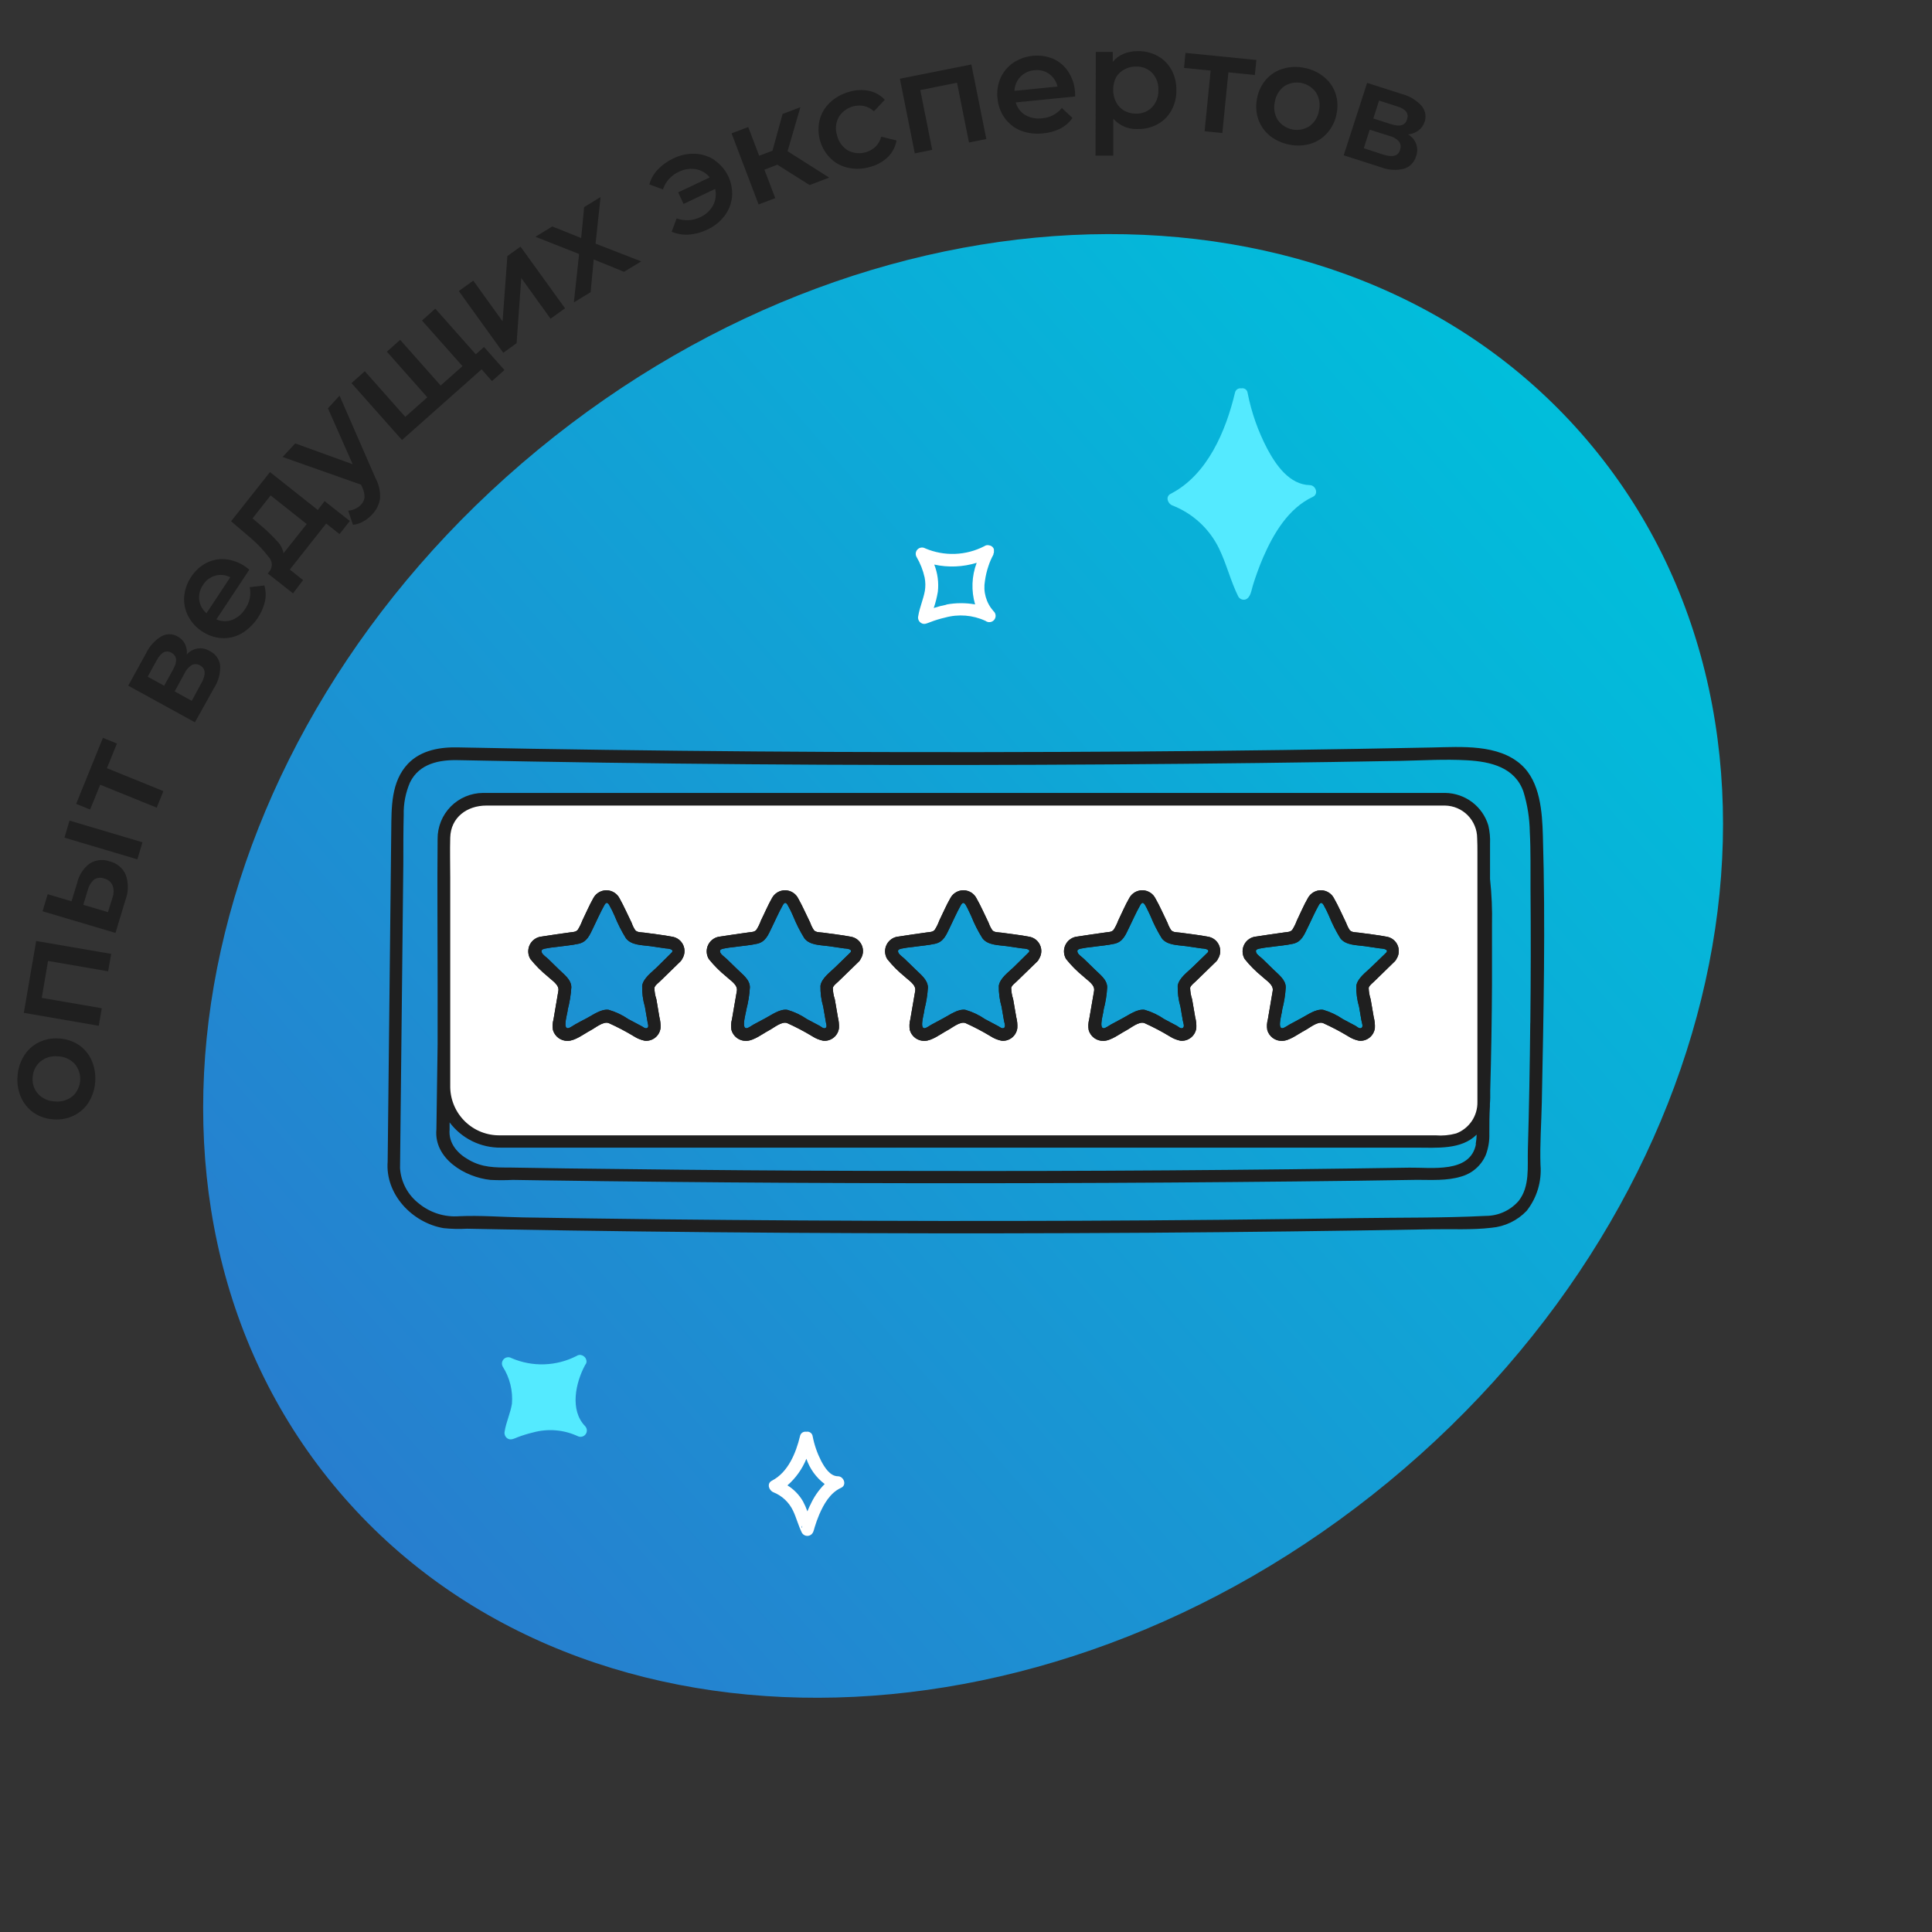
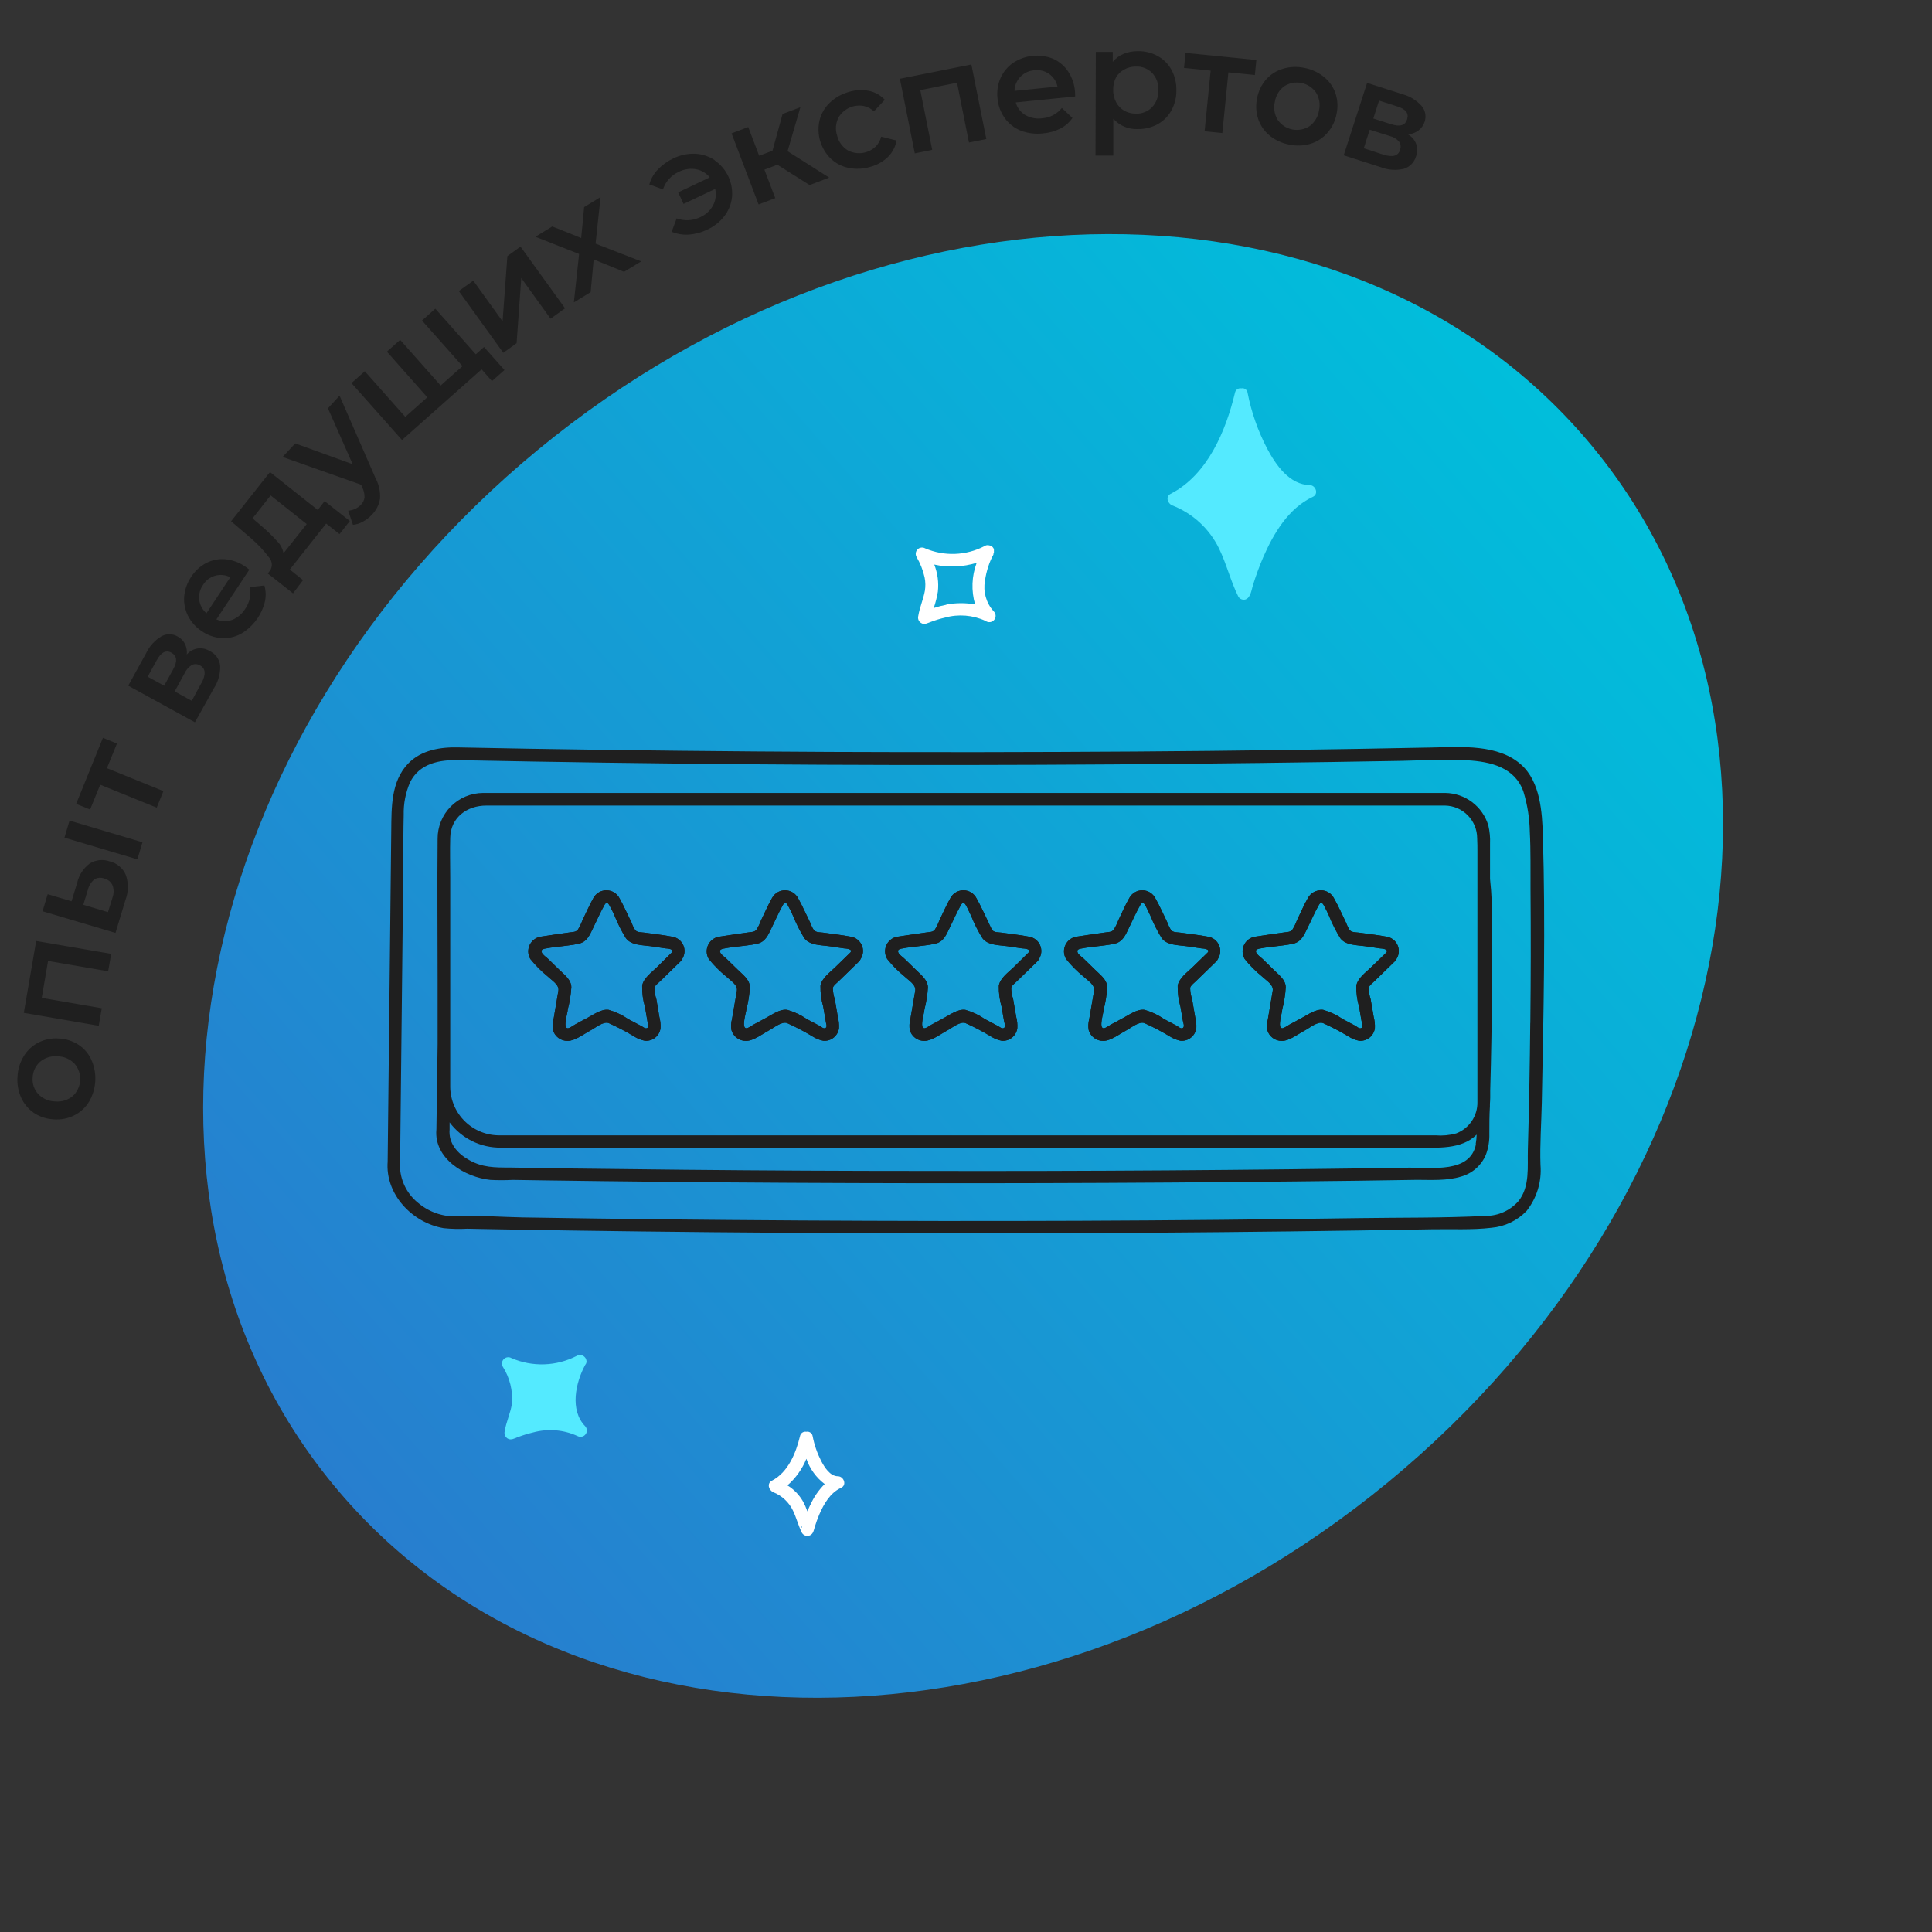
<svg xmlns="http://www.w3.org/2000/svg" width="204" height="204" viewBox="0 0 204 204" fill="none">
  <rect x="0" y="0" width="204" height="204" fill="#333333" stroke="none" />
  <g clip-path="url(#clip0_365_43304)">
    <path d="M146.595 156.482C183.318 126.221 192.985 77.293 168.186 47.2C143.388 17.106 93.514 17.242 56.792 47.503C20.069 77.764 10.402 126.692 35.201 156.785C59.999 186.879 109.872 186.744 146.595 156.482Z" fill="url(#paint0_linear_365_43304)" />
-     <path d="M152.586 84.394H50.92C49.846 84.397 48.818 84.825 48.06 85.585C47.301 86.344 46.875 87.374 46.873 88.447V114.807C46.878 116.328 47.485 117.784 48.56 118.86C49.635 119.935 51.092 120.542 52.613 120.547H152.613C153.687 120.543 154.716 120.115 155.475 119.356C156.235 118.596 156.663 117.567 156.666 116.493V88.447C156.665 87.913 156.558 87.384 156.352 86.892C156.146 86.399 155.845 85.951 155.466 85.575C155.087 85.199 154.638 84.901 154.144 84.698C153.65 84.495 153.12 84.392 152.586 84.394ZM71.393 101.06L68.673 103.727C68.571 103.825 68.496 103.948 68.453 104.083C68.41 104.217 68.401 104.361 68.426 104.5L69.093 108.24C69.119 108.401 69.1 108.565 69.039 108.715C68.977 108.866 68.875 108.996 68.744 109.092C68.613 109.188 68.458 109.246 68.296 109.259C68.134 109.272 67.971 109.24 67.826 109.167L64.493 107.4C64.368 107.335 64.228 107.301 64.086 107.301C63.945 107.301 63.805 107.335 63.68 107.4L60.346 109.167C60.202 109.242 60.04 109.276 59.877 109.264C59.715 109.253 59.559 109.196 59.427 109.1C59.296 109.004 59.193 108.874 59.132 108.723C59.071 108.572 59.052 108.407 59.08 108.247L59.746 104.507C59.77 104.367 59.759 104.224 59.715 104.089C59.671 103.954 59.595 103.832 59.493 103.733L56.78 101.067C56.661 100.954 56.577 100.811 56.537 100.652C56.497 100.494 56.502 100.328 56.552 100.173C56.602 100.017 56.695 99.879 56.821 99.774C56.946 99.669 57.098 99.602 57.26 99.58L61.02 99.034C61.162 99.015 61.297 98.961 61.413 98.877C61.53 98.794 61.624 98.682 61.686 98.553L63.366 95.153C63.438 95.007 63.55 94.884 63.688 94.798C63.827 94.712 63.987 94.666 64.15 94.666C64.313 94.666 64.472 94.712 64.611 94.798C64.749 94.884 64.861 95.007 64.933 95.153L66.613 98.553C66.677 98.682 66.771 98.792 66.887 98.876C67.003 98.96 67.138 99.014 67.28 99.034L71.033 99.573C71.182 99.615 71.318 99.696 71.426 99.808C71.534 99.919 71.61 100.057 71.646 100.208C71.683 100.359 71.679 100.517 71.634 100.665C71.59 100.814 71.507 100.948 71.393 101.053V101.06ZM90.253 101.06L87.533 103.727C87.431 103.825 87.356 103.948 87.313 104.083C87.27 104.217 87.261 104.361 87.286 104.5L87.953 108.24C87.979 108.401 87.96 108.565 87.899 108.715C87.837 108.866 87.735 108.996 87.604 109.092C87.473 109.188 87.318 109.246 87.156 109.259C86.994 109.272 86.831 109.24 86.686 109.167L83.353 107.4C83.228 107.335 83.088 107.301 82.946 107.301C82.805 107.301 82.665 107.335 82.54 107.4L79.206 109.167C79.062 109.242 78.9 109.276 78.737 109.264C78.575 109.253 78.419 109.196 78.287 109.1C78.156 109.004 78.053 108.874 77.992 108.723C77.93 108.572 77.912 108.407 77.94 108.247L78.606 104.507C78.63 104.367 78.619 104.224 78.575 104.089C78.531 103.954 78.455 103.832 78.353 103.733L75.64 101.067C75.521 100.954 75.437 100.811 75.397 100.652C75.357 100.494 75.362 100.328 75.412 100.173C75.462 100.017 75.555 99.879 75.681 99.774C75.806 99.669 75.958 99.602 76.12 99.58L79.88 99.034C80.022 99.015 80.157 98.961 80.273 98.877C80.39 98.794 80.484 98.682 80.546 98.553L82.226 95.153C82.299 95.007 82.41 94.884 82.549 94.798C82.687 94.712 82.847 94.666 83.01 94.666C83.173 94.666 83.332 94.712 83.471 94.798C83.609 94.884 83.721 95.007 83.793 95.153L85.473 98.553C85.537 98.682 85.631 98.792 85.747 98.876C85.863 98.96 85.998 99.014 86.14 99.034L89.893 99.573C90.042 99.615 90.178 99.696 90.286 99.808C90.394 99.919 90.47 100.057 90.506 100.208C90.543 100.359 90.539 100.517 90.494 100.665C90.45 100.814 90.367 100.948 90.253 101.053V101.06ZM109.113 101.06L106.4 103.727C106.298 103.826 106.222 103.948 106.178 104.082C106.134 104.217 106.123 104.36 106.146 104.5L106.813 108.24C106.842 108.401 106.825 108.567 106.764 108.719C106.703 108.871 106.601 109.002 106.469 109.099C106.337 109.196 106.181 109.253 106.017 109.265C105.854 109.277 105.691 109.243 105.546 109.167L102.213 107.4C102.087 107.335 101.948 107.301 101.806 107.301C101.665 107.301 101.525 107.335 101.4 107.4L98.066 109.167C97.922 109.242 97.76 109.276 97.597 109.264C97.435 109.253 97.279 109.196 97.147 109.1C97.016 109.004 96.913 108.874 96.852 108.723C96.79 108.572 96.772 108.407 96.8 108.247L97.466 104.507C97.493 104.368 97.484 104.224 97.441 104.089C97.398 103.954 97.322 103.832 97.22 103.733L94.5 101.067C94.381 100.954 94.297 100.81 94.257 100.651C94.217 100.492 94.223 100.325 94.274 100.17C94.325 100.014 94.419 99.876 94.545 99.772C94.671 99.668 94.824 99.601 94.986 99.58L98.74 99.034C98.882 99.014 99.016 98.96 99.132 98.876C99.249 98.792 99.343 98.682 99.406 98.553L101.08 95.153C101.152 95.007 101.263 94.884 101.402 94.798C101.54 94.712 101.7 94.666 101.863 94.666C102.026 94.666 102.186 94.712 102.324 94.798C102.463 94.884 102.574 95.007 102.646 95.153L104.326 98.553C104.391 98.681 104.485 98.791 104.601 98.875C104.717 98.958 104.852 99.013 104.993 99.034L108.746 99.573C108.896 99.614 109.033 99.695 109.141 99.806C109.25 99.917 109.327 100.055 109.364 100.206C109.401 100.357 109.398 100.515 109.354 100.664C109.31 100.813 109.226 100.947 109.113 101.053V101.06ZM127.973 101.06L125.26 103.727C125.158 103.826 125.082 103.948 125.038 104.082C124.994 104.217 124.983 104.36 125.006 104.5L125.673 108.24C125.702 108.401 125.685 108.567 125.624 108.719C125.563 108.871 125.461 109.002 125.329 109.099C125.197 109.196 125.041 109.253 124.877 109.265C124.714 109.277 124.551 109.243 124.406 109.167L121.073 107.4C120.947 107.335 120.808 107.301 120.666 107.301C120.525 107.301 120.385 107.335 120.26 107.4L116.926 109.167C116.782 109.242 116.619 109.275 116.457 109.263C116.295 109.251 116.139 109.194 116.007 109.098C115.875 109.003 115.772 108.873 115.709 108.723C115.647 108.572 115.627 108.408 115.653 108.247L116.32 104.507C116.343 104.367 116.333 104.224 116.289 104.089C116.244 103.954 116.168 103.832 116.066 103.733L113.346 101.067C113.228 100.954 113.144 100.81 113.104 100.651C113.064 100.492 113.07 100.325 113.121 100.17C113.172 100.014 113.266 99.876 113.392 99.772C113.518 99.668 113.671 99.601 113.833 99.58L117.586 99.034C117.729 99.015 117.864 98.961 117.98 98.877C118.097 98.794 118.19 98.682 118.253 98.553L119.933 95.153C120.005 95.007 120.117 94.884 120.255 94.798C120.394 94.712 120.553 94.666 120.716 94.666C120.879 94.666 121.039 94.712 121.178 94.798C121.316 94.884 121.428 95.007 121.5 95.153L123.18 98.553C123.243 98.682 123.337 98.792 123.454 98.876C123.57 98.96 123.705 99.014 123.846 99.034L127.606 99.573C127.758 99.611 127.897 99.689 128.009 99.798C128.121 99.908 128.201 100.046 128.241 100.197C128.281 100.348 128.28 100.508 128.238 100.658C128.195 100.809 128.113 100.945 128 101.053L127.973 101.06ZM146.84 101.06L144.12 103.727C144.018 103.826 143.942 103.948 143.898 104.082C143.854 104.217 143.843 104.36 143.866 104.5L144.533 108.24C144.56 108.401 144.542 108.567 144.48 108.718C144.418 108.87 144.315 109.001 144.183 109.097C144.051 109.194 143.894 109.251 143.731 109.263C143.568 109.276 143.405 109.242 143.26 109.167L139.926 107.4C139.801 107.335 139.661 107.301 139.52 107.301C139.378 107.301 139.239 107.335 139.113 107.4L135.78 109.167C135.636 109.242 135.473 109.276 135.311 109.264C135.148 109.253 134.992 109.196 134.861 109.1C134.729 109.004 134.627 108.874 134.565 108.723C134.504 108.572 134.486 108.407 134.513 108.247L135.18 104.507C135.203 104.367 135.193 104.224 135.149 104.089C135.104 103.954 135.028 103.832 134.926 103.733L132.206 101.067C132.091 100.953 132.009 100.809 131.97 100.651C131.932 100.493 131.938 100.327 131.989 100.173C132.04 100.018 132.132 99.881 132.257 99.776C132.381 99.671 132.532 99.604 132.693 99.58L136.446 99.034C136.589 99.015 136.724 98.961 136.84 98.877C136.957 98.794 137.05 98.682 137.113 98.553L138.793 95.153C138.865 95.007 138.977 94.884 139.115 94.798C139.254 94.712 139.413 94.666 139.576 94.666C139.739 94.666 139.899 94.712 140.038 94.798C140.176 94.884 140.288 95.007 140.36 95.153L142.04 98.553C142.103 98.682 142.197 98.792 142.314 98.876C142.43 98.96 142.565 99.014 142.706 99.034L146.46 99.573C146.609 99.615 146.745 99.694 146.854 99.805C146.963 99.916 147.041 100.053 147.079 100.203C147.118 100.353 147.116 100.511 147.074 100.661C147.032 100.81 146.951 100.945 146.84 101.053V101.06Z" fill="white" />
    <path d="M162.913 88.253C162.84 85.746 162.64 82.56 160.633 80.753C158.193 78.553 154.293 78.866 151.26 78.926C140.793 79.14 130.32 79.282 119.84 79.353C109.12 79.424 98.4 79.438 87.68 79.393C77.124 79.344 66.573 79.233 56.027 79.06L48.487 78.92C46.56 78.86 44.487 79.173 43.08 80.64C41.28 82.54 41.34 85.253 41.313 87.686C41.229 95.242 41.147 102.811 41.067 110.393C41.027 114.478 40.982 118.566 40.933 122.66C40.667 126.106 43.527 129.113 46.833 129.68C47.659 129.766 48.491 129.786 49.32 129.74L52.807 129.806C55.227 129.853 57.64 129.893 60.06 129.926C70.144 130.078 80.236 130.171 90.333 130.206C100.658 130.246 110.984 130.233 121.313 130.166C131.264 130.1 141.22 129.978 151.18 129.8C153.26 129.76 155.413 129.886 157.48 129.64C158.896 129.517 160.219 128.882 161.2 127.853C162.283 126.478 162.805 124.744 162.66 123C162.587 120.813 162.753 118.593 162.8 116.406C162.987 107.053 163.193 97.626 162.913 88.253ZM161.58 108.02C161.533 112.48 161.46 116.933 161.327 121.386C161.273 123.206 161.56 125.266 160.353 126.806C159.92 127.303 159.385 127.702 158.785 127.974C158.185 128.247 157.533 128.387 156.873 128.386C152.42 128.613 147.933 128.553 143.473 128.62C138.584 128.691 133.696 128.751 128.807 128.8C118.922 128.893 109.036 128.933 99.147 128.92C89.258 128.906 79.431 128.849 69.667 128.746C64.849 128.693 60.029 128.626 55.207 128.546C52.987 128.506 50.713 128.32 48.493 128.42C46.957 128.538 45.434 128.061 44.24 127.086C43.662 126.642 43.184 126.08 42.84 125.438C42.495 124.796 42.29 124.087 42.24 123.36C42.24 123.36 42.24 123.36 42.24 123.326C42.32 116.184 42.398 109.044 42.473 101.906C42.513 98.351 42.551 94.778 42.587 91.186C42.587 89.473 42.587 87.76 42.627 86.046C42.599 84.867 42.827 83.696 43.293 82.613C44.28 80.613 46.393 80.206 48.447 80.266C68.891 80.68 89.32 80.842 109.733 80.753C120.027 80.713 130.318 80.615 140.607 80.46C143.038 80.424 145.471 80.384 147.907 80.34C150.24 80.293 152.573 80.146 154.927 80.28C157.407 80.42 159.973 81.026 160.867 83.613C161.285 84.986 161.509 86.411 161.533 87.846C161.64 89.846 161.593 91.9 161.607 93.913C161.647 98.611 161.64 103.306 161.587 108L161.58 108.02Z" fill="#1F1F1F" />
    <path d="M157.333 92.806V89.1C157.363 88.448 157.303 87.795 157.153 87.16C156.86 86.179 156.262 85.317 155.445 84.7C154.629 84.083 153.637 83.742 152.613 83.726H52.86C52.24 83.726 51.62 83.726 51.007 83.726C50.372 83.729 49.744 83.857 49.159 84.103C48.574 84.349 48.043 84.708 47.597 85.159C47.151 85.611 46.799 86.146 46.56 86.734C46.322 87.322 46.201 87.952 46.207 88.586C46.16 93.54 46.207 98.493 46.207 103.446V110.286C46.158 113.273 46.115 116.262 46.08 119.253C45.793 122.333 49.093 124.306 51.78 124.586C52.566 124.626 53.354 124.626 54.14 124.586L57.213 124.633L63.753 124.72C72.544 124.826 81.342 124.893 90.147 124.92C107.924 124.978 125.682 124.895 143.42 124.673L149.613 124.58C151.14 124.58 152.78 124.693 154.28 124.233C154.858 124.072 155.393 123.783 155.844 123.387C156.295 122.991 156.652 122.499 156.887 121.946C157.157 121.229 157.284 120.466 157.26 119.7C157.26 118.74 157.26 117.78 157.32 116.813C157.32 116.726 157.32 116.64 157.32 116.56C157.36 116.093 157.36 115.626 157.353 115.16C157.46 111.409 157.522 107.655 157.54 103.9C157.54 101.82 157.54 99.74 157.54 97.653C157.576 96.035 157.507 94.416 157.333 92.806ZM155.847 120.806C155.253 123.926 151.127 123.253 148.807 123.293C131.793 123.56 114.78 123.675 97.767 123.64C89.251 123.64 80.736 123.598 72.22 123.513L59.78 123.373L53.78 123.28C52.247 123.28 50.927 123.28 49.533 122.486C48.32 121.82 47.34 120.726 47.473 119.253V118.513C48.103 119.353 48.922 120.032 49.864 120.496C50.806 120.959 51.844 121.193 52.893 121.18C53.653 121.18 54.413 121.18 55.173 121.18H149.48C151.747 121.18 154.28 121.42 155.92 119.806C155.912 120.142 155.879 120.476 155.82 120.806H155.847ZM156 90V116.346C156.017 117.066 155.81 117.774 155.408 118.371C155.005 118.968 154.427 119.426 153.753 119.68C153.044 119.873 152.306 119.941 151.573 119.88H59.12C57.013 119.88 54.907 119.88 52.8 119.88C52.121 119.892 51.446 119.77 50.814 119.522C50.182 119.273 49.605 118.902 49.117 118.43C48.628 117.959 48.237 117.395 47.967 116.772C47.696 116.149 47.551 115.479 47.54 114.8C47.54 113.406 47.54 112.013 47.54 110.626V92.626C47.54 91.24 47.5 89.84 47.54 88.453C47.593 86.286 49.34 85.06 51.347 85.06H152.587C153.49 85.077 154.35 85.448 154.983 86.092C155.616 86.736 155.972 87.603 155.973 88.506C156 89 156 89.493 156 90Z" fill="#1F1F1F" />
    <path d="M146.42 98.906C145.46 98.72 144.473 98.62 143.5 98.48C143.2 98.433 142.74 98.48 142.513 98.206C142.357 97.964 142.23 97.704 142.133 97.433C141.713 96.58 141.333 95.686 140.86 94.86C140.733 94.607 140.539 94.394 140.3 94.244C140.061 94.093 139.785 94.011 139.502 94.005C139.22 94 138.941 94.071 138.696 94.213C138.451 94.354 138.25 94.559 138.113 94.806C137.666 95.573 137.32 96.413 136.933 97.206C136.808 97.547 136.647 97.873 136.453 98.18C136.24 98.42 135.96 98.406 135.673 98.446C134.666 98.593 133.673 98.72 132.66 98.886C132.393 98.907 132.135 98.995 131.912 99.142C131.688 99.29 131.506 99.492 131.382 99.73C131.259 99.967 131.198 100.233 131.206 100.5C131.213 100.768 131.289 101.03 131.426 101.26C131.969 101.94 132.583 102.559 133.26 103.106C133.686 103.52 134.5 103.973 134.386 104.62C134.213 105.62 134.04 106.62 133.873 107.633C133.77 108 133.75 108.384 133.813 108.76C133.907 109.095 134.111 109.39 134.39 109.597C134.67 109.805 135.011 109.914 135.36 109.906C136.16 109.906 137.106 109.153 137.793 108.793C138.286 108.54 139.126 107.813 139.7 108.026C140.616 108.438 141.507 108.906 142.366 109.426C142.715 109.654 143.104 109.812 143.513 109.893C143.908 109.927 144.301 109.808 144.611 109.559C144.92 109.311 145.121 108.953 145.173 108.56C145.193 108.169 145.152 107.778 145.053 107.4C144.946 106.766 144.84 106.14 144.726 105.506C144.599 105.116 144.529 104.71 144.52 104.3C144.593 104.02 145.013 103.74 145.186 103.546L147.286 101.5C147.357 101.429 147.414 101.345 147.453 101.253C147.591 101.04 147.675 100.795 147.695 100.542C147.715 100.288 147.672 100.034 147.57 99.801C147.467 99.568 147.309 99.364 147.108 99.208C146.907 99.052 146.671 98.948 146.42 98.906ZM146.366 100.58L144.746 102.16C144.206 102.686 143.346 103.293 143.213 104.086C143.197 104.837 143.296 105.586 143.506 106.306C143.593 106.8 143.68 107.293 143.76 107.78C143.793 107.973 143.973 108.4 143.76 108.54C143.546 108.68 143.266 108.393 143.133 108.32L141.8 107.613C141.16 107.177 140.456 106.844 139.713 106.626C138.92 106.52 138.073 107.16 137.4 107.513L136.16 108.18C135.993 108.266 135.593 108.573 135.393 108.573C134.84 108.573 135.393 106.933 135.393 106.573C135.594 105.812 135.717 105.032 135.76 104.246C135.76 103.42 134.946 102.866 134.426 102.34L133.313 101.253C133.12 101.066 132.74 100.826 132.646 100.586C132.553 100.346 132.646 100.246 132.926 100.173C133.345 100.088 133.768 100.025 134.193 99.986C134.966 99.873 135.78 99.82 136.546 99.646C137.433 99.44 137.7 98.706 138.066 97.973C138.433 97.24 138.806 96.353 139.246 95.58C139.426 95.266 139.573 95.24 139.773 95.58C139.982 95.952 140.171 96.335 140.34 96.726C140.667 97.536 141.062 98.316 141.52 99.06C142.086 99.826 143.266 99.786 144.12 99.906L145.706 100.14C145.866 100.16 146.666 100.193 146.366 100.58Z" fill="#1F1F1F" />
    <path d="M127.56 98.906C126.6 98.72 125.607 98.62 124.64 98.48C124.334 98.433 123.88 98.48 123.654 98.206C123.498 97.964 123.37 97.704 123.274 97.433C122.854 96.58 122.474 95.686 122 94.86C121.873 94.607 121.68 94.394 121.44 94.244C121.201 94.093 120.926 94.011 120.643 94.005C120.36 94 120.082 94.071 119.837 94.213C119.592 94.354 119.39 94.559 119.254 94.806C118.807 95.573 118.46 96.413 118.074 97.2C117.948 97.543 117.785 97.872 117.587 98.18C117.38 98.42 117.1 98.406 116.807 98.446C115.807 98.593 114.807 98.72 113.8 98.886C113.533 98.907 113.276 98.995 113.052 99.142C112.829 99.29 112.646 99.492 112.523 99.73C112.399 99.967 112.339 100.233 112.346 100.5C112.354 100.768 112.43 101.03 112.567 101.26C113.109 101.94 113.724 102.559 114.4 103.106C114.827 103.52 115.634 103.973 115.527 104.62L115.007 107.633C114.909 108 114.891 108.385 114.954 108.76C115.048 109.094 115.25 109.388 115.528 109.595C115.807 109.803 116.146 109.912 116.494 109.906C117.3 109.906 118.247 109.153 118.934 108.793C119.42 108.54 120.267 107.813 120.84 108.026C121.757 108.438 122.647 108.906 123.507 109.426C123.859 109.653 124.25 109.811 124.66 109.893C125.055 109.926 125.447 109.806 125.756 109.557C126.065 109.309 126.267 108.952 126.32 108.56C126.34 108.169 126.3 107.778 126.2 107.4C126.094 106.766 125.987 106.14 125.874 105.506C125.746 105.116 125.677 104.71 125.667 104.3C125.74 104.02 126.16 103.74 126.334 103.546L128.44 101.5C128.511 101.43 128.566 101.346 128.6 101.253C128.739 101.039 128.822 100.794 128.842 100.54C128.862 100.286 128.818 100.031 128.715 99.798C128.612 99.566 128.452 99.362 128.251 99.206C128.049 99.05 127.812 98.947 127.56 98.906ZM127.507 100.58L125.887 102.16C125.34 102.686 124.487 103.293 124.354 104.086C124.338 104.837 124.437 105.586 124.647 106.306C124.734 106.8 124.82 107.293 124.9 107.78C124.934 107.973 125.114 108.4 124.9 108.54C124.687 108.68 124.407 108.393 124.274 108.32L122.94 107.613C122.304 107.176 121.602 106.843 120.86 106.626C120.067 106.52 119.22 107.16 118.547 107.513L117.307 108.18C117.14 108.266 116.74 108.573 116.54 108.573C115.987 108.573 116.54 106.933 116.54 106.573C116.742 105.812 116.865 105.032 116.907 104.246C116.907 103.42 116.094 102.866 115.574 102.34L114.46 101.253C114.267 101.066 113.887 100.826 113.794 100.586C113.7 100.346 113.794 100.246 114.074 100.173C114.492 100.088 114.915 100.025 115.34 99.986C116.114 99.873 116.927 99.82 117.687 99.646C118.58 99.44 118.847 98.706 119.207 97.973C119.567 97.24 119.954 96.353 120.394 95.58C120.574 95.26 120.72 95.24 120.92 95.58C121.12 95.92 121.3 96.353 121.487 96.726C121.814 97.536 122.209 98.316 122.667 99.06C123.227 99.826 124.414 99.786 125.267 99.906L126.854 100.14C127 100.16 127.834 100.193 127.507 100.58Z" fill="#1F1F1F" />
-     <path d="M108.666 98.906C107.706 98.72 106.719 98.62 105.752 98.48C105.446 98.433 104.992 98.48 104.766 98.206C104.61 97.964 104.482 97.704 104.386 97.433C103.966 96.58 103.586 95.686 103.112 94.86C102.985 94.607 102.792 94.394 102.553 94.244C102.313 94.093 102.038 94.011 101.755 94.005C101.472 94 101.194 94.071 100.949 94.213C100.704 94.354 100.502 94.559 100.366 94.806C99.919 95.573 99.572 96.413 99.179 97.206C99.057 97.548 98.896 97.875 98.699 98.18C98.492 98.42 98.212 98.406 97.919 98.446C96.919 98.593 95.919 98.72 94.912 98.886C94.644 98.905 94.386 98.992 94.161 99.139C93.936 99.286 93.754 99.489 93.63 99.727C93.506 99.965 93.445 100.231 93.454 100.5C93.463 100.768 93.54 101.03 93.679 101.26C94.22 101.941 94.835 102.561 95.512 103.106C95.939 103.52 96.746 103.973 96.639 104.62L96.119 107.633C96.021 108 96.003 108.385 96.066 108.76C96.16 109.094 96.362 109.388 96.641 109.595C96.919 109.803 97.258 109.912 97.606 109.906C98.412 109.906 99.359 109.153 100.039 108.793C100.532 108.54 101.372 107.813 101.946 108.026C102.862 108.438 103.753 108.906 104.612 109.426C104.964 109.653 105.355 109.811 105.766 109.893C106.16 109.927 106.552 109.808 106.861 109.559C107.169 109.31 107.369 108.952 107.419 108.56C107.444 108.169 107.406 107.778 107.306 107.4C107.199 106.766 107.086 106.14 106.979 105.506C106.852 105.116 106.782 104.71 106.772 104.3C106.839 104.02 107.266 103.74 107.439 103.546L109.546 101.5C109.617 101.43 109.671 101.346 109.706 101.253C109.844 101.039 109.927 100.794 109.947 100.54C109.967 100.286 109.924 100.031 109.82 99.798C109.717 99.566 109.558 99.362 109.356 99.206C109.154 99.05 108.917 98.947 108.666 98.906ZM108.612 100.58L106.999 102.16C106.452 102.686 105.592 103.293 105.466 104.086C105.45 104.837 105.549 105.586 105.759 106.306C105.846 106.8 105.926 107.293 106.012 107.78C106.046 107.973 106.226 108.4 106.012 108.54C105.799 108.68 105.519 108.393 105.346 108.32L104.012 107.613C103.374 107.174 102.67 106.841 101.926 106.626C101.139 106.52 100.286 107.16 99.619 107.513L98.379 108.18C98.206 108.266 97.812 108.573 97.612 108.573C97.059 108.573 97.612 106.933 97.612 106.573C97.811 105.811 97.933 105.032 97.979 104.246C97.946 103.42 97.166 102.866 96.646 102.34L95.526 101.253C95.339 101.066 94.959 100.826 94.859 100.586C94.759 100.346 94.859 100.246 95.139 100.173C95.557 100.087 95.98 100.025 96.406 99.986C97.179 99.873 97.992 99.82 98.752 99.646C99.646 99.44 99.912 98.706 100.272 97.973C100.632 97.24 101.019 96.353 101.452 95.58C101.632 95.266 101.786 95.24 101.986 95.58C102.186 95.92 102.366 96.353 102.552 96.726C102.874 97.538 103.269 98.319 103.732 99.06C104.292 99.826 105.479 99.786 106.332 99.906L107.919 100.14C108.139 100.16 108.972 100.193 108.666 100.58H108.612Z" fill="#1F1F1F" />
+     <path d="M108.666 98.906C107.706 98.72 106.719 98.62 105.752 98.48C105.446 98.433 104.992 98.48 104.766 98.206C103.966 96.58 103.586 95.686 103.112 94.86C102.985 94.607 102.792 94.394 102.553 94.244C102.313 94.093 102.038 94.011 101.755 94.005C101.472 94 101.194 94.071 100.949 94.213C100.704 94.354 100.502 94.559 100.366 94.806C99.919 95.573 99.572 96.413 99.179 97.206C99.057 97.548 98.896 97.875 98.699 98.18C98.492 98.42 98.212 98.406 97.919 98.446C96.919 98.593 95.919 98.72 94.912 98.886C94.644 98.905 94.386 98.992 94.161 99.139C93.936 99.286 93.754 99.489 93.63 99.727C93.506 99.965 93.445 100.231 93.454 100.5C93.463 100.768 93.54 101.03 93.679 101.26C94.22 101.941 94.835 102.561 95.512 103.106C95.939 103.52 96.746 103.973 96.639 104.62L96.119 107.633C96.021 108 96.003 108.385 96.066 108.76C96.16 109.094 96.362 109.388 96.641 109.595C96.919 109.803 97.258 109.912 97.606 109.906C98.412 109.906 99.359 109.153 100.039 108.793C100.532 108.54 101.372 107.813 101.946 108.026C102.862 108.438 103.753 108.906 104.612 109.426C104.964 109.653 105.355 109.811 105.766 109.893C106.16 109.927 106.552 109.808 106.861 109.559C107.169 109.31 107.369 108.952 107.419 108.56C107.444 108.169 107.406 107.778 107.306 107.4C107.199 106.766 107.086 106.14 106.979 105.506C106.852 105.116 106.782 104.71 106.772 104.3C106.839 104.02 107.266 103.74 107.439 103.546L109.546 101.5C109.617 101.43 109.671 101.346 109.706 101.253C109.844 101.039 109.927 100.794 109.947 100.54C109.967 100.286 109.924 100.031 109.82 99.798C109.717 99.566 109.558 99.362 109.356 99.206C109.154 99.05 108.917 98.947 108.666 98.906ZM108.612 100.58L106.999 102.16C106.452 102.686 105.592 103.293 105.466 104.086C105.45 104.837 105.549 105.586 105.759 106.306C105.846 106.8 105.926 107.293 106.012 107.78C106.046 107.973 106.226 108.4 106.012 108.54C105.799 108.68 105.519 108.393 105.346 108.32L104.012 107.613C103.374 107.174 102.67 106.841 101.926 106.626C101.139 106.52 100.286 107.16 99.619 107.513L98.379 108.18C98.206 108.266 97.812 108.573 97.612 108.573C97.059 108.573 97.612 106.933 97.612 106.573C97.811 105.811 97.933 105.032 97.979 104.246C97.946 103.42 97.166 102.866 96.646 102.34L95.526 101.253C95.339 101.066 94.959 100.826 94.859 100.586C94.759 100.346 94.859 100.246 95.139 100.173C95.557 100.087 95.98 100.025 96.406 99.986C97.179 99.873 97.992 99.82 98.752 99.646C99.646 99.44 99.912 98.706 100.272 97.973C100.632 97.24 101.019 96.353 101.452 95.58C101.632 95.266 101.786 95.24 101.986 95.58C102.186 95.92 102.366 96.353 102.552 96.726C102.874 97.538 103.269 98.319 103.732 99.06C104.292 99.826 105.479 99.786 106.332 99.906L107.919 100.14C108.139 100.16 108.972 100.193 108.666 100.58H108.612Z" fill="#1F1F1F" />
    <path d="M89.833 98.906C88.873 98.72 87.887 98.62 86.92 98.48C86.613 98.433 86.16 98.48 85.933 98.206C85.775 97.965 85.647 97.706 85.553 97.433C85.127 96.58 84.747 95.686 84.28 94.86C84.152 94.608 83.958 94.395 83.718 94.245C83.478 94.094 83.202 94.012 82.919 94.007C82.637 94.001 82.358 94.073 82.112 94.213C81.867 94.354 81.665 94.559 81.527 94.806C81.087 95.573 80.74 96.413 80.347 97.2C80.226 97.544 80.065 97.873 79.867 98.18C79.66 98.42 79.38 98.406 79.087 98.446C78.087 98.593 77.087 98.72 76.08 98.886C75.812 98.906 75.554 98.993 75.33 99.14C75.105 99.287 74.922 99.489 74.798 99.727C74.674 99.965 74.612 100.231 74.62 100.499C74.627 100.767 74.703 101.029 74.84 101.26C75.385 101.94 76.002 102.559 76.68 103.106C77.107 103.52 77.913 103.973 77.807 104.62L77.287 107.633C77.186 108 77.168 108.385 77.233 108.76C77.328 109.094 77.53 109.388 77.808 109.595C78.087 109.803 78.426 109.912 78.773 109.906C79.58 109.906 80.527 109.153 81.207 108.793C81.7 108.54 82.54 107.813 83.113 108.026C84.03 108.438 84.921 108.906 85.78 109.426C86.132 109.653 86.523 109.811 86.933 109.893C87.328 109.927 87.72 109.808 88.028 109.559C88.337 109.311 88.537 108.952 88.587 108.56C88.605 108.172 88.567 107.783 88.473 107.406C88.36 106.773 88.253 106.146 88.147 105.513C88.016 105.124 87.947 104.717 87.94 104.306C88.007 104.026 88.433 103.746 88.607 103.553L90.713 101.506C90.783 101.436 90.837 101.352 90.873 101.26C91.013 101.046 91.098 100.8 91.118 100.545C91.139 100.29 91.096 100.034 90.993 99.801C90.889 99.567 90.729 99.362 90.527 99.206C90.324 99.05 90.086 98.947 89.833 98.906ZM89.78 100.58L88.16 102.16C87.62 102.686 86.76 103.293 86.633 104.086C86.618 104.837 86.717 105.586 86.927 106.306C87.013 106.8 87.093 107.293 87.18 107.78C87.18 107.973 87.393 108.4 87.18 108.54C86.967 108.68 86.687 108.393 86.547 108.32L85.213 107.613C84.574 107.176 83.87 106.843 83.127 106.626C82.333 106.52 81.487 107.16 80.82 107.513L79.573 108.18C79.407 108.266 79.013 108.573 78.813 108.573C78.253 108.573 78.78 106.933 78.813 106.573C79.012 105.811 79.135 105.032 79.18 104.246C79.18 103.42 78.367 102.866 77.847 102.34L76.727 101.253C76.54 101.066 76.16 100.826 76.06 100.586C75.96 100.346 76.06 100.246 76.34 100.173C76.758 100.087 77.181 100.025 77.607 99.986C78.38 99.873 79.193 99.82 79.953 99.646C80.847 99.44 81.113 98.706 81.473 97.973C81.833 97.24 82.22 96.353 82.653 95.58C82.833 95.26 82.987 95.24 83.18 95.58C83.391 95.95 83.581 96.333 83.747 96.726C84.074 97.536 84.469 98.316 84.927 99.06C85.493 99.826 86.68 99.786 87.533 99.906L89.12 100.14C89.28 100.16 90.107 100.193 89.78 100.58Z" fill="#1F1F1F" />
    <path d="M70.972 98.906C70.013 98.72 69.026 98.62 68.059 98.48C67.752 98.433 67.293 98.48 67.066 98.206C66.91 97.965 66.784 97.705 66.692 97.433C66.266 96.58 65.886 95.686 65.419 94.86C65.291 94.608 65.097 94.395 64.857 94.245C64.617 94.094 64.341 94.012 64.058 94.007C63.776 94.001 63.497 94.073 63.251 94.213C63.006 94.354 62.804 94.559 62.666 94.806C62.226 95.573 61.879 96.413 61.486 97.206C61.361 97.547 61.2 97.873 61.006 98.18C60.792 98.42 60.519 98.406 60.226 98.446C59.219 98.593 58.226 98.72 57.219 98.886C56.953 98.909 56.697 98.998 56.476 99.147C56.254 99.295 56.073 99.498 55.951 99.735C55.829 99.972 55.77 100.237 55.778 100.504C55.786 100.77 55.862 101.031 55.999 101.26C56.544 101.94 57.161 102.559 57.839 103.106C58.266 103.52 59.072 103.98 58.959 104.62C58.792 105.62 58.619 106.62 58.446 107.633C58.343 108 58.322 108.384 58.386 108.76C58.482 109.094 58.686 109.387 58.965 109.595C59.245 109.802 59.585 109.911 59.932 109.906C60.733 109.906 61.686 109.153 62.366 108.793C62.859 108.54 63.699 107.813 64.272 108.026C65.189 108.438 66.08 108.906 66.939 109.426C67.291 109.653 67.682 109.811 68.093 109.893C68.487 109.927 68.879 109.808 69.187 109.559C69.496 109.311 69.696 108.952 69.746 108.56C69.766 108.169 69.725 107.778 69.626 107.4L69.306 105.506C69.175 105.117 69.106 104.71 69.099 104.3C69.166 104.02 69.586 103.74 69.766 103.546L71.866 101.5C71.937 101.429 71.994 101.345 72.032 101.253C72.171 101.038 72.254 100.791 72.273 100.536C72.292 100.281 72.246 100.025 72.141 99.791C72.036 99.558 71.873 99.355 71.669 99.2C71.465 99.046 71.226 98.945 70.972 98.906ZM70.919 100.58L69.332 102.16C68.793 102.686 67.933 103.293 67.806 104.086C67.787 104.837 67.886 105.586 68.099 106.306C68.179 106.8 68.266 107.293 68.353 107.78C68.353 107.973 68.566 108.4 68.353 108.54C68.139 108.68 67.859 108.393 67.686 108.32L66.353 107.613C65.713 107.177 65.009 106.844 64.266 106.626C63.472 106.52 62.626 107.16 61.959 107.513C61.539 107.726 61.126 107.946 60.712 108.18C60.546 108.266 60.153 108.573 59.953 108.573C59.392 108.573 59.953 106.933 59.953 106.573C60.153 105.812 60.278 105.032 60.326 104.246C60.326 103.42 59.513 102.866 58.992 102.34L57.879 101.253C57.686 101.066 57.306 100.826 57.212 100.586C57.119 100.346 57.212 100.246 57.492 100.173C57.911 100.088 58.334 100.026 58.759 99.986C59.539 99.873 60.346 99.82 61.112 99.646C62.006 99.44 62.273 98.706 62.633 97.973C62.992 97.24 63.379 96.353 63.812 95.58C63.992 95.26 64.139 95.24 64.339 95.58C64.551 95.95 64.74 96.333 64.906 96.726C65.233 97.536 65.628 98.316 66.086 99.06C66.653 99.826 67.832 99.786 68.686 99.906L70.272 100.14C70.419 100.16 71.246 100.193 70.919 100.58Z" fill="#1F1F1F" />
    <path d="M70.972 98.907C70.013 98.72 69.026 98.62 68.059 98.48C67.752 98.433 67.293 98.48 67.066 98.207C66.91 97.965 66.784 97.706 66.692 97.433C66.266 96.58 65.886 95.687 65.419 94.86C65.291 94.608 65.097 94.395 64.857 94.245C64.617 94.094 64.341 94.012 64.058 94.007C63.776 94.001 63.497 94.073 63.251 94.214C63.006 94.355 62.804 94.56 62.666 94.807C62.226 95.573 61.879 96.413 61.486 97.207C61.361 97.547 61.2 97.874 61.006 98.18C60.792 98.42 60.519 98.407 60.226 98.447C59.219 98.593 58.226 98.72 57.219 98.887C56.953 98.909 56.697 98.999 56.476 99.147C56.254 99.295 56.073 99.498 55.951 99.735C55.829 99.973 55.77 100.237 55.778 100.504C55.786 100.771 55.862 101.031 55.999 101.26C56.544 101.94 57.161 102.559 57.839 103.107C58.266 103.52 59.072 103.98 58.959 104.62C58.792 105.62 58.619 106.62 58.446 107.633C58.343 108 58.322 108.385 58.386 108.76C58.482 109.094 58.686 109.388 58.965 109.595C59.245 109.802 59.585 109.912 59.932 109.907C60.733 109.907 61.686 109.153 62.366 108.793C62.859 108.54 63.699 107.813 64.272 108.027C65.189 108.439 66.08 108.906 66.939 109.427C67.291 109.653 67.682 109.812 68.093 109.893C68.487 109.928 68.879 109.808 69.187 109.559C69.496 109.311 69.696 108.953 69.746 108.56C69.766 108.169 69.725 107.778 69.626 107.4L69.306 105.507C69.175 105.117 69.106 104.71 69.099 104.3C69.166 104.02 69.586 103.74 69.766 103.547L71.866 101.5C71.937 101.429 71.994 101.346 72.032 101.253C72.171 101.038 72.254 100.792 72.273 100.536C72.292 100.281 72.246 100.025 72.141 99.792C72.036 99.558 71.873 99.355 71.669 99.201C71.465 99.046 71.226 98.945 70.972 98.907ZM69.332 102.16C68.793 102.687 67.933 103.293 67.806 104.087C67.787 104.837 67.886 105.587 68.099 106.307C68.179 106.8 68.266 107.293 68.353 107.78C68.353 107.973 68.566 108.4 68.353 108.54C68.139 108.68 67.859 108.393 67.686 108.32L66.353 107.613C65.713 107.177 65.009 106.844 64.266 106.627C63.472 106.52 62.626 107.16 61.959 107.513C61.539 107.727 61.126 107.947 60.712 108.18C60.546 108.267 60.153 108.573 59.953 108.573C59.392 108.573 59.953 106.933 59.953 106.573C60.153 105.812 60.278 105.033 60.326 104.247C60.326 103.42 59.513 102.867 58.992 102.34L57.879 101.253C57.686 101.067 57.306 100.827 57.212 100.587C57.119 100.347 57.212 100.247 57.492 100.173C57.911 100.088 58.334 100.026 58.759 99.987C59.539 99.873 60.346 99.82 61.112 99.647C62.006 99.44 62.273 98.707 62.633 97.973C62.992 97.24 63.379 96.353 63.812 95.58C63.992 95.26 64.139 95.24 64.339 95.58C64.551 95.951 64.74 96.334 64.906 96.727C65.233 97.536 65.628 98.317 66.086 99.06C66.653 99.827 67.832 99.787 68.686 99.907L70.272 100.14C70.472 100.14 71.299 100.2 70.939 100.587L69.332 102.16Z" fill="#1F1F1F" />
    <path d="M89.833 98.907C88.873 98.72 87.887 98.62 86.92 98.48C86.613 98.433 86.16 98.48 85.933 98.207C85.775 97.966 85.647 97.706 85.553 97.433C85.127 96.58 84.747 95.687 84.28 94.86C84.152 94.608 83.958 94.395 83.718 94.245C83.478 94.094 83.202 94.012 82.919 94.007C82.637 94.001 82.358 94.073 82.112 94.214C81.867 94.355 81.665 94.56 81.527 94.807C81.087 95.573 80.74 96.413 80.347 97.2C80.226 97.544 80.065 97.874 79.867 98.18C79.66 98.42 79.38 98.407 79.087 98.447C78.087 98.593 77.087 98.72 76.08 98.887C75.812 98.906 75.554 98.993 75.33 99.14C75.105 99.287 74.922 99.49 74.798 99.727C74.674 99.965 74.612 100.231 74.62 100.499C74.627 100.767 74.703 101.029 74.84 101.26C75.385 101.94 76.002 102.559 76.68 103.107C77.107 103.52 77.913 103.973 77.807 104.62L77.287 107.633C77.186 108 77.168 108.385 77.233 108.76C77.328 109.094 77.53 109.388 77.808 109.595C78.087 109.803 78.426 109.912 78.773 109.907C79.58 109.907 80.527 109.153 81.207 108.793C81.7 108.54 82.54 107.813 83.113 108.027C84.03 108.439 84.921 108.906 85.78 109.427C86.132 109.653 86.523 109.812 86.933 109.893C87.328 109.928 87.72 109.808 88.028 109.559C88.337 109.311 88.537 108.953 88.587 108.56C88.605 108.172 88.567 107.784 88.473 107.407C88.36 106.773 88.253 106.147 88.147 105.513C88.016 105.124 87.947 104.717 87.94 104.307C88.007 104.027 88.433 103.747 88.607 103.553L90.713 101.507C90.783 101.436 90.837 101.352 90.873 101.26C91.013 101.046 91.098 100.8 91.118 100.546C91.139 100.291 91.096 100.035 90.993 99.801C90.889 99.567 90.729 99.363 90.527 99.206C90.324 99.05 90.086 98.947 89.833 98.907ZM88.16 102.16C87.62 102.687 86.76 103.293 86.633 104.087C86.618 104.837 86.717 105.586 86.927 106.307C87.013 106.8 87.093 107.293 87.18 107.78C87.18 107.973 87.393 108.4 87.18 108.54C86.967 108.68 86.687 108.393 86.547 108.32L85.213 107.613C84.574 107.176 83.87 106.843 83.127 106.627C82.333 106.52 81.487 107.16 80.82 107.513L79.573 108.18C79.407 108.267 79.013 108.573 78.813 108.573C78.253 108.573 78.78 106.933 78.813 106.573C79.012 105.812 79.135 105.032 79.18 104.247C79.18 103.42 78.367 102.867 77.847 102.34L76.727 101.253C76.54 101.067 76.16 100.827 76.06 100.587C75.96 100.347 76.06 100.247 76.34 100.173C76.758 100.087 77.181 100.025 77.607 99.987C78.38 99.873 79.193 99.82 79.953 99.647C80.847 99.44 81.113 98.707 81.473 97.973C81.833 97.24 82.22 96.353 82.653 95.58C82.833 95.26 82.987 95.24 83.18 95.58C83.391 95.951 83.581 96.334 83.747 96.727C84.074 97.536 84.469 98.317 84.927 99.06C85.493 99.827 86.68 99.787 87.533 99.907L89.12 100.14C89.313 100.14 90.14 100.2 89.787 100.587L88.16 102.16Z" fill="#1F1F1F" />
    <path d="M108.666 98.907C107.706 98.72 106.719 98.62 105.752 98.48C105.446 98.433 104.992 98.48 104.766 98.207C104.61 97.964 104.482 97.705 104.386 97.433C103.966 96.58 103.586 95.687 103.112 94.86C102.985 94.608 102.792 94.395 102.553 94.244C102.313 94.094 102.038 94.011 101.755 94.005C101.472 94 101.194 94.072 100.949 94.213C100.704 94.354 100.502 94.559 100.366 94.807C99.919 95.573 99.572 96.413 99.179 97.207C99.057 97.549 98.896 97.875 98.699 98.18C98.492 98.42 98.212 98.407 97.919 98.447C96.919 98.593 95.919 98.72 94.912 98.887C94.644 98.905 94.386 98.992 94.161 99.139C93.936 99.287 93.754 99.489 93.63 99.727C93.506 99.966 93.445 100.232 93.454 100.5C93.463 100.769 93.54 101.03 93.679 101.26C94.22 101.942 94.835 102.561 95.512 103.107C95.939 103.52 96.746 103.973 96.639 104.62L96.119 107.633C96.021 108.001 96.003 108.385 96.066 108.76C96.16 109.094 96.362 109.388 96.641 109.596C96.919 109.803 97.258 109.912 97.606 109.907C98.412 109.907 99.359 109.153 100.039 108.793C100.532 108.54 101.372 107.813 101.946 108.027C102.862 108.439 103.753 108.906 104.612 109.427C104.964 109.653 105.355 109.812 105.766 109.893C106.16 109.928 106.552 109.808 106.861 109.559C107.169 109.311 107.369 108.953 107.419 108.56C107.444 108.17 107.406 107.778 107.306 107.4C107.199 106.767 107.086 106.14 106.979 105.507C106.852 105.117 106.782 104.71 106.772 104.3C106.839 104.02 107.266 103.74 107.439 103.547L109.546 101.5C109.617 101.431 109.671 101.347 109.706 101.253C109.844 101.04 109.927 100.795 109.947 100.541C109.967 100.287 109.924 100.032 109.82 99.799C109.717 99.566 109.558 99.362 109.356 99.207C109.154 99.051 108.917 98.948 108.666 98.907ZM106.999 102.16C106.452 102.687 105.592 103.293 105.466 104.087C105.45 104.837 105.549 105.586 105.759 106.307C105.846 106.8 105.926 107.293 106.012 107.78C106.046 107.973 106.226 108.4 106.012 108.54C105.799 108.68 105.519 108.393 105.346 108.32L104.012 107.613C103.374 107.175 102.67 106.842 101.926 106.627C101.139 106.52 100.286 107.16 99.619 107.513L98.379 108.18C98.206 108.267 97.812 108.573 97.612 108.573C97.059 108.573 97.612 106.933 97.612 106.573C97.811 105.812 97.933 105.032 97.979 104.247C97.946 103.42 97.166 102.867 96.646 102.34L95.526 101.253C95.339 101.067 94.959 100.827 94.859 100.587C94.759 100.347 94.859 100.247 95.139 100.173C95.557 100.087 95.98 100.025 96.406 99.987C97.179 99.873 97.992 99.82 98.752 99.647C99.646 99.44 99.912 98.707 100.272 97.973C100.632 97.24 101.019 96.353 101.452 95.58C101.632 95.267 101.786 95.24 101.986 95.58C102.186 95.92 102.366 96.353 102.552 96.727C102.874 97.539 103.269 98.32 103.732 99.06C104.292 99.827 105.479 99.787 106.332 99.907L107.919 100.14C108.112 100.14 108.946 100.2 108.586 100.587L106.999 102.16Z" fill="#1F1F1F" />
    <path d="M127.558 98.907C126.598 98.72 125.605 98.62 124.638 98.48C124.332 98.433 123.878 98.48 123.652 98.207C123.496 97.964 123.368 97.705 123.272 97.433C122.852 96.58 122.472 95.687 121.998 94.86C121.871 94.608 121.678 94.395 121.439 94.244C121.199 94.094 120.924 94.011 120.641 94.005C120.358 94 120.08 94.072 119.835 94.213C119.59 94.354 119.388 94.559 119.252 94.807C118.805 95.573 118.458 96.413 118.072 97.2C117.946 97.544 117.783 97.872 117.585 98.18C117.378 98.42 117.098 98.407 116.805 98.447C115.805 98.593 114.805 98.72 113.798 98.887C113.531 98.907 113.274 98.995 113.05 99.143C112.827 99.29 112.645 99.492 112.521 99.73C112.397 99.968 112.337 100.233 112.344 100.501C112.352 100.769 112.428 101.03 112.565 101.26C113.107 101.94 113.722 102.559 114.398 103.107C114.825 103.52 115.632 103.973 115.525 104.62L115.005 107.633C114.907 108.001 114.889 108.385 114.952 108.76C115.046 109.094 115.248 109.388 115.526 109.596C115.805 109.803 116.144 109.912 116.492 109.907C117.298 109.907 118.245 109.153 118.932 108.793C119.418 108.54 120.265 107.813 120.838 108.027C121.755 108.439 122.646 108.906 123.505 109.427C123.857 109.653 124.248 109.812 124.658 109.893C125.053 109.926 125.445 109.806 125.754 109.558C126.063 109.31 126.265 108.953 126.318 108.56C126.338 108.17 126.298 107.778 126.198 107.4C126.092 106.767 125.985 106.14 125.872 105.507C125.744 105.117 125.675 104.71 125.665 104.3C125.738 104.02 126.158 103.74 126.332 103.547L128.438 101.5C128.509 101.431 128.564 101.347 128.598 101.253C128.737 101.04 128.82 100.795 128.84 100.541C128.86 100.287 128.816 100.032 128.713 99.799C128.61 99.566 128.45 99.362 128.249 99.207C128.047 99.051 127.81 98.948 127.558 98.907ZM125.885 102.16C125.338 102.687 124.485 103.293 124.352 104.087C124.336 104.837 124.435 105.586 124.645 106.307C124.732 106.8 124.818 107.293 124.898 107.78C124.932 107.973 125.112 108.4 124.898 108.54C124.685 108.68 124.405 108.393 124.272 108.32L122.938 107.613C122.302 107.176 121.6 106.843 120.858 106.627C120.065 106.52 119.218 107.16 118.545 107.513L117.305 108.18C117.138 108.267 116.738 108.573 116.538 108.573C115.985 108.573 116.538 106.933 116.538 106.573C116.74 105.812 116.863 105.033 116.905 104.247C116.905 103.42 116.092 102.867 115.572 102.34L114.458 101.253C114.265 101.067 113.885 100.827 113.792 100.587C113.698 100.347 113.792 100.247 114.072 100.173C114.49 100.088 114.913 100.026 115.338 99.987C116.112 99.873 116.925 99.82 117.685 99.647C118.578 99.44 118.845 98.707 119.205 97.973C119.565 97.24 119.952 96.353 120.392 95.58C120.572 95.26 120.718 95.24 120.918 95.58C121.118 95.92 121.298 96.353 121.485 96.727C121.812 97.536 122.207 98.317 122.665 99.06C123.225 99.827 124.412 99.787 125.265 99.907L126.852 100.14C127.045 100.14 127.878 100.2 127.518 100.587L125.885 102.16Z" fill="#1F1F1F" />
    <path d="M146.42 98.907C145.46 98.72 144.473 98.62 143.5 98.48C143.2 98.433 142.74 98.48 142.513 98.207C142.357 97.964 142.23 97.705 142.133 97.433C141.713 96.58 141.333 95.687 140.86 94.86C140.733 94.608 140.539 94.395 140.3 94.244C140.061 94.094 139.785 94.011 139.502 94.005C139.22 94 138.941 94.072 138.696 94.213C138.451 94.354 138.25 94.559 138.113 94.807C137.666 95.573 137.32 96.413 136.933 97.207C136.808 97.547 136.647 97.874 136.453 98.18C136.24 98.42 135.96 98.407 135.673 98.447C134.666 98.593 133.673 98.72 132.66 98.887C132.393 98.907 132.135 98.995 131.912 99.143C131.688 99.29 131.506 99.492 131.382 99.73C131.259 99.968 131.198 100.233 131.206 100.501C131.213 100.769 131.289 101.03 131.426 101.26C131.969 101.94 132.583 102.559 133.26 103.107C133.686 103.52 134.5 103.973 134.386 104.62C134.213 105.62 134.04 106.62 133.873 107.633C133.77 108 133.75 108.385 133.813 108.76C133.907 109.095 134.111 109.39 134.39 109.598C134.67 109.805 135.011 109.914 135.36 109.907C136.16 109.907 137.106 109.153 137.793 108.793C138.286 108.54 139.126 107.813 139.7 108.027C140.616 108.439 141.507 108.906 142.366 109.427C142.715 109.654 143.104 109.813 143.513 109.893C143.908 109.928 144.301 109.808 144.611 109.56C144.92 109.311 145.121 108.953 145.173 108.56C145.193 108.17 145.152 107.778 145.053 107.4C144.946 106.767 144.84 106.14 144.726 105.507C144.599 105.117 144.529 104.71 144.52 104.3C144.593 104.02 145.013 103.74 145.186 103.547L147.286 101.5C147.357 101.43 147.414 101.346 147.453 101.253C147.591 101.04 147.675 100.796 147.695 100.542C147.715 100.288 147.672 100.034 147.57 99.801C147.467 99.568 147.309 99.365 147.108 99.209C146.907 99.052 146.671 98.949 146.42 98.907ZM144.746 102.16C144.206 102.687 143.346 103.293 143.213 104.087C143.197 104.837 143.296 105.586 143.506 106.307C143.593 106.8 143.68 107.293 143.76 107.78C143.793 107.973 143.973 108.4 143.76 108.54C143.546 108.68 143.266 108.393 143.133 108.32L141.8 107.613C141.16 107.177 140.456 106.844 139.713 106.627C138.92 106.52 138.073 107.16 137.4 107.513L136.16 108.18C135.993 108.267 135.593 108.573 135.393 108.573C134.84 108.573 135.393 106.933 135.393 106.573C135.594 105.812 135.717 105.033 135.76 104.247C135.76 103.42 134.946 102.867 134.426 102.34L133.313 101.253C133.12 101.067 132.74 100.827 132.646 100.587C132.553 100.347 132.646 100.247 132.926 100.173C133.345 100.088 133.768 100.026 134.193 99.987C134.966 99.873 135.78 99.82 136.546 99.647C137.433 99.44 137.7 98.707 138.066 97.973C138.433 97.24 138.806 96.353 139.246 95.58C139.426 95.267 139.573 95.24 139.773 95.58C139.982 95.952 140.171 96.335 140.34 96.727C140.667 97.536 141.062 98.317 141.52 99.06C142.086 99.827 143.266 99.787 144.12 99.907L145.706 100.14C145.906 100.14 146.733 100.2 146.406 100.587L144.746 102.16Z" fill="#1F1F1F" />
    <path d="M8.3 110.32C7.675 109.914 6.952 109.683 6.207 109.653C5.466 109.596 4.723 109.744 4.06 110.08C3.421 110.405 2.886 110.901 2.514 111.513C2.113 112.173 1.884 112.922 1.847 113.693C1.789 114.455 1.925 115.218 2.24 115.913C2.538 116.567 3.011 117.125 3.607 117.527C4.23 117.933 4.951 118.163 5.694 118.193C6.437 118.25 7.182 118.103 7.847 117.767C8.489 117.444 9.027 116.947 9.4 116.333C9.789 115.673 10.015 114.93 10.06 114.165C10.105 113.4 9.968 112.635 9.66 111.933C9.368 111.278 8.897 110.719 8.3 110.32ZM7.674 115.74C7.154 116.163 6.488 116.365 5.82 116.3C5.148 116.288 4.508 116.01 4.04 115.527C3.826 115.292 3.662 115.016 3.56 114.716C3.458 114.415 3.42 114.096 3.447 113.78C3.458 113.462 3.533 113.149 3.67 112.861C3.806 112.573 4.001 112.316 4.24 112.107C4.497 111.893 4.793 111.732 5.113 111.635C5.432 111.538 5.768 111.505 6.1 111.54C6.433 111.546 6.761 111.618 7.065 111.752C7.37 111.886 7.644 112.079 7.874 112.32C8.291 112.804 8.504 113.432 8.467 114.071C8.429 114.709 8.145 115.308 7.674 115.74Z" fill="#1F1F1F" />
    <path d="M2.514 106.947L10.427 108.313L10.747 106.46L4.407 105.367L5.074 101.467L11.42 102.56L11.74 100.72L3.82 99.36L2.514 106.947Z" fill="#1F1F1F" />
    <path d="M7.342 86.647L6.807 88.449L14.507 90.739L15.043 88.937L7.342 86.647Z" fill="#1F1F1F" />
    <path d="M11.588 90.953C11.242 90.829 10.874 90.784 10.509 90.822C10.144 90.86 9.793 90.98 9.481 91.173C8.805 91.676 8.332 92.405 8.147 93.227L7.554 95.167L5.034 94.42L4.494 96.22L12.194 98.507L13.248 95.027C13.567 94.18 13.582 93.249 13.287 92.393C13.137 92.037 12.905 91.721 12.609 91.471C12.314 91.22 11.964 91.043 11.588 90.953ZM11.874 94.787L11.401 96.313L8.794 95.54L9.261 94.013C9.361 93.576 9.594 93.18 9.927 92.88C10.082 92.776 10.26 92.71 10.446 92.689C10.632 92.668 10.82 92.693 10.994 92.76C11.187 92.804 11.368 92.891 11.522 93.016C11.675 93.141 11.798 93.3 11.881 93.48C12.035 93.902 12.033 94.366 11.874 94.787Z" fill="#1F1F1F" />
    <path d="M12.348 78.513L10.868 77.907L8.041 84.88L9.514 85.48L10.581 82.86L16.548 85.28L17.254 83.533L11.288 81.113L12.348 78.513Z" fill="#1F1F1F" />
    <path d="M22.121 68.733C21.742 68.498 21.291 68.407 20.85 68.477C20.41 68.547 20.009 68.773 19.721 69.113C19.763 68.732 19.699 68.347 19.534 68C19.367 67.658 19.093 67.38 18.754 67.207C18.491 67.051 18.19 66.969 17.884 66.969C17.578 66.969 17.278 67.051 17.014 67.207C16.33 67.627 15.781 68.236 15.434 68.96L13.541 72.4L20.581 76.267L22.581 72.68C23.046 71.971 23.279 71.134 23.248 70.287C23.211 69.952 23.088 69.633 22.891 69.36C22.693 69.088 22.428 68.872 22.121 68.733ZM17.334 72.407L15.594 71.453L16.541 69.727C17.008 68.873 17.528 68.6 18.101 68.92C18.674 69.24 18.768 69.827 18.281 70.68L17.334 72.407ZM21.268 72.113L20.248 74L18.441 73.007L19.501 71.073C19.664 70.712 19.934 70.41 20.274 70.207C20.413 70.144 20.565 70.117 20.716 70.128C20.868 70.14 21.014 70.19 21.141 70.273C21.714 70.593 21.761 71.207 21.281 72.113H21.268Z" fill="#1F1F1F" />
    <path d="M26.368 62C26.45 62.395 26.45 62.802 26.367 63.197C26.285 63.591 26.122 63.965 25.888 64.293C25.564 64.825 25.075 65.235 24.495 65.46C23.959 65.657 23.368 65.635 22.848 65.4L26.328 60.147C26.141 60 25.988 59.887 25.881 59.813C25.258 59.384 24.535 59.12 23.781 59.047C23.09 58.989 22.397 59.128 21.781 59.447C21.132 59.786 20.583 60.289 20.188 60.907C19.77 61.524 19.515 62.237 19.448 62.98C19.391 63.687 19.532 64.395 19.855 65.027C20.194 65.695 20.705 66.26 21.335 66.667C21.951 67.086 22.67 67.333 23.415 67.38C24.14 67.42 24.862 67.251 25.495 66.893C26.112 66.522 26.649 66.031 27.075 65.449C27.501 64.868 27.807 64.207 27.975 63.507C28.096 62.948 28.075 62.368 27.915 61.82L26.368 62ZM21.035 63.333C20.971 62.78 21.113 62.222 21.435 61.767C21.721 61.29 22.179 60.941 22.714 60.79C23.249 60.639 23.821 60.697 24.315 60.953L21.801 64.753C21.378 64.392 21.105 63.885 21.035 63.333Z" fill="#1F1F1F" />
    <path d="M33.554 53.847L28.507 49.847L24.4 55.04L26.494 56.827C27.194 57.422 27.827 58.093 28.38 58.827C28.562 59.015 28.674 59.26 28.697 59.521C28.72 59.782 28.653 60.042 28.507 60.26L28.274 60.553L30.94 62.653L32 61.253L30.6 60.14L34.44 55.28L35.847 56.393L36.94 55.013L34.274 52.913L33.554 53.847ZM29.934 58.42C29.849 57.937 29.616 57.492 29.267 57.147C28.76 56.585 28.217 56.057 27.64 55.567L26.667 54.733L28.574 52.313L32.387 55.333L29.934 58.42Z" fill="#1F1F1F" />
    <path d="M35.853 41.78L34.627 43.113L37.24 49.02L31.173 46.82L29.84 48.253L38.127 51.18L38.267 51.493C38.42 51.811 38.498 52.16 38.493 52.513C38.457 52.805 38.326 53.077 38.12 53.287C37.944 53.474 37.733 53.626 37.5 53.733C37.27 53.843 37.021 53.907 36.767 53.92L37.267 55.413C37.638 55.38 37.997 55.266 38.32 55.08C38.674 54.887 38.996 54.64 39.273 54.347C39.724 53.888 40.022 53.301 40.127 52.667C40.178 51.907 40.011 51.148 39.647 50.48L35.853 41.78Z" fill="#1F1F1F" />
    <path d="M50.24 37.413L45.967 32.593L44.56 33.847L48.833 38.66L48.793 38.7L46.527 40.707L42.253 35.887L40.853 37.133L45.12 41.953L42.793 44.02L38.52 39.2L37.113 40.453L42.447 46.46L49.847 39.893L50.853 39L51.947 40.24L53.267 39.073L51.107 36.64L50.24 37.413Z" fill="#1F1F1F" />
    <path d="M53.574 27.04L53.067 33.933L49.974 29.633L48.447 30.733L53.141 37.253L54.547 36.24L55.041 29.36L58.134 33.653L59.661 32.553L54.961 26.04L53.574 27.04Z" fill="#1F1F1F" />
    <path d="M63.413 20.807L61.68 21.867L61.367 25.133L58.313 23.913L56.533 25L61.147 26.82L60.593 31.933L62.367 30.847L62.687 27.393L65.893 28.7L67.707 27.6L62.886 25.727L63.413 20.807Z" fill="#1F1F1F" />
    <path d="M75.454 16.9C74.841 16.498 74.132 16.268 73.4 16.233C72.61 16.206 71.825 16.373 71.114 16.72C70.495 17.003 69.936 17.401 69.467 17.893C69.038 18.337 68.727 18.88 68.561 19.473L70.001 20C70.138 19.588 70.359 19.209 70.65 18.888C70.942 18.567 71.297 18.31 71.694 18.133C72.246 17.857 72.872 17.763 73.481 17.867C74.057 17.966 74.577 18.275 74.941 18.733L71.607 20.313L72.18 21.533L75.514 19.947C75.654 20.532 75.576 21.148 75.294 21.68C74.998 22.229 74.529 22.665 73.961 22.92C73.573 23.113 73.15 23.225 72.718 23.249C72.286 23.273 71.854 23.209 71.447 23.06L70.921 24.473C71.49 24.708 72.106 24.81 72.721 24.773C73.399 24.724 74.062 24.545 74.674 24.247C75.392 23.921 76.019 23.424 76.501 22.8C76.943 22.218 77.217 21.527 77.294 20.8C77.358 20.053 77.223 19.303 76.903 18.625C76.583 17.947 76.09 17.366 75.474 16.94L75.454 16.9Z" fill="#1F1F1F" />
    <path d="M84.513 11.32L82.633 12.033L81.566 15.913L80.159 16.447L79.006 13.413L77.246 14.08L80.099 21.587L81.859 20.92L80.713 17.913L82.079 17.393L85.486 19.54L87.553 18.753L83.159 15.967L84.513 11.32Z" fill="#1F1F1F" />
    <path d="M92.46 15.48C92.08 15.838 91.6 16.071 91.083 16.148C90.567 16.224 90.04 16.14 89.573 15.907C89.282 15.739 89.028 15.515 88.827 15.247C88.625 14.979 88.48 14.672 88.4 14.347C88.29 14.028 88.247 13.691 88.272 13.355C88.297 13.019 88.39 12.692 88.546 12.393C88.813 11.943 89.212 11.586 89.689 11.371C90.167 11.156 90.699 11.094 91.213 11.193C91.612 11.282 91.98 11.475 92.279 11.753L93.426 10.533C92.976 10.05 92.387 9.719 91.74 9.587C91.029 9.452 90.296 9.495 89.606 9.713C88.856 9.924 88.169 10.315 87.606 10.853C87.086 11.353 86.717 11.988 86.54 12.687C86.37 13.411 86.39 14.167 86.6 14.88C86.809 15.594 87.199 16.242 87.733 16.76C88.261 17.258 88.92 17.596 89.633 17.733C90.398 17.884 91.189 17.84 91.933 17.607C92.628 17.418 93.263 17.056 93.779 16.553C94.243 16.084 94.553 15.484 94.666 14.833L93.046 14.433C92.946 14.828 92.743 15.189 92.46 15.48Z" fill="#1F1F1F" />
    <path d="M95.019 8.313L96.593 16.193L98.433 15.82L97.173 9.513L101.053 8.733L102.313 15.047L104.146 14.68L102.566 6.807L95.019 8.313Z" fill="#1F1F1F" />
    <path d="M113.507 9.647C113.448 8.891 113.196 8.163 112.774 7.533C112.384 6.948 111.836 6.486 111.194 6.2C110.51 5.924 109.768 5.82 109.034 5.895C108.3 5.971 107.595 6.224 106.981 6.633C106.395 7.034 105.933 7.59 105.647 8.24C105.351 8.919 105.241 9.664 105.327 10.4C105.391 11.142 105.654 11.854 106.087 12.46C106.513 13.057 107.101 13.519 107.781 13.793C108.537 14.079 109.352 14.177 110.154 14.08C110.788 14.027 111.406 13.853 111.974 13.567C112.483 13.307 112.918 12.924 113.241 12.453L112.121 11.4C111.869 11.716 111.554 11.976 111.196 12.163C110.837 12.35 110.444 12.46 110.041 12.487C109.426 12.575 108.8 12.455 108.261 12.147C107.763 11.851 107.402 11.373 107.254 10.813L113.527 10.187C113.527 9.96 113.521 9.78 113.507 9.647ZM107.121 9.593C107.136 9.037 107.357 8.507 107.742 8.105C108.126 7.704 108.646 7.459 109.201 7.42C109.752 7.343 110.312 7.478 110.768 7.797C111.225 8.116 111.543 8.596 111.661 9.14L107.121 9.593Z" fill="#1F1F1F" />
    <path d="M122.254 5.92C121.611 5.566 120.887 5.387 120.154 5.4C119.638 5.394 119.126 5.489 118.647 5.68C118.197 5.863 117.8 6.156 117.494 6.533V5.48H115.707L115.674 16.427H117.554V12.533C117.874 12.896 118.271 13.183 118.716 13.373C119.162 13.562 119.644 13.649 120.127 13.627C120.859 13.639 121.582 13.465 122.227 13.12C122.838 12.784 123.342 12.283 123.681 11.673C124.044 11.014 124.227 10.272 124.214 9.52C124.229 8.769 124.05 8.027 123.694 7.367C123.36 6.758 122.861 6.257 122.254 5.92ZM121.634 11.333C121.411 11.557 121.144 11.731 120.851 11.846C120.557 11.961 120.242 12.013 119.927 12C119.5 12.002 119.08 11.894 118.707 11.687C118.344 11.479 118.048 11.171 117.854 10.8C117.637 10.389 117.529 9.931 117.54 9.467C117.536 9.003 117.646 8.545 117.86 8.133C118.07 7.794 118.367 7.518 118.72 7.333C119.093 7.125 119.514 7.02 119.941 7.027C120.256 7.012 120.571 7.064 120.865 7.179C121.159 7.294 121.425 7.469 121.647 7.693C121.875 7.936 122.052 8.222 122.167 8.535C122.281 8.848 122.331 9.181 122.314 9.513C122.327 9.847 122.274 10.179 122.157 10.492C122.041 10.804 121.863 11.091 121.634 11.333Z" fill="#1F1F1F" />
    <path d="M125.173 5.587L125.02 7.173L127.833 7.453L127.193 13.86L129.066 14.047L129.706 7.64L132.5 7.92L132.66 6.333L125.173 5.587Z" fill="#1F1F1F" />
    <path d="M139.786 8.113C139.188 7.629 138.477 7.303 137.72 7.167C136.973 7.005 136.197 7.037 135.466 7.26C134.777 7.459 134.159 7.853 133.686 8.393C133.192 8.96 132.862 9.652 132.733 10.393C132.579 11.123 132.622 11.88 132.86 12.587C133.096 13.267 133.516 13.869 134.073 14.327C134.67 14.803 135.375 15.126 136.126 15.267C136.88 15.428 137.662 15.396 138.4 15.173C139.093 14.961 139.711 14.554 140.18 14C140.672 13.431 141.001 12.74 141.133 12C141.288 11.273 141.242 10.517 141 9.813C140.763 9.144 140.342 8.555 139.786 8.113ZM139.273 11.66C139.224 11.993 139.108 12.313 138.933 12.6C138.758 12.888 138.527 13.137 138.253 13.333C137.718 13.672 137.073 13.793 136.453 13.668C135.832 13.544 135.283 13.185 134.92 12.667C134.744 12.383 134.626 12.067 134.574 11.737C134.521 11.408 134.534 11.071 134.613 10.747C134.663 10.418 134.778 10.103 134.951 9.819C135.123 9.535 135.351 9.289 135.62 9.093C136.155 8.756 136.799 8.637 137.419 8.761C138.04 8.885 138.589 9.243 138.953 9.76C139.13 10.04 139.249 10.352 139.304 10.678C139.359 11.004 139.348 11.338 139.273 11.66Z" fill="#1F1F1F" />
    <path d="M150.088 11.16C149.55 10.574 148.856 10.153 148.088 9.947L144.354 8.753L141.881 16.4L145.774 17.647C146.561 17.959 147.425 18.02 148.248 17.82C148.555 17.722 148.834 17.549 149.057 17.316C149.281 17.083 149.442 16.798 149.528 16.487C149.685 16.065 149.684 15.601 149.526 15.179C149.368 14.758 149.063 14.408 148.668 14.193C149.059 14.159 149.434 14.021 149.754 13.793C150.07 13.566 150.303 13.244 150.421 12.873C150.523 12.584 150.545 12.273 150.487 11.971C150.428 11.67 150.29 11.39 150.088 11.16ZM147.834 15.827C147.628 16.493 147.034 16.633 146.048 16.32L144.001 15.653L144.628 13.693L146.734 14.36C147.119 14.45 147.466 14.657 147.728 14.953C147.813 15.076 147.868 15.218 147.887 15.367C147.905 15.515 147.887 15.666 147.834 15.807V15.827ZM148.581 12.593C148.374 13.26 147.814 13.407 146.888 13.113L145.008 12.513L145.614 10.62L147.488 11.22C148.414 11.493 148.781 11.953 148.581 12.573V12.593Z" fill="#1F1F1F" />
    <path d="M88.493 155.88C87.633 155.88 87.066 154.933 86.706 154.26C86.284 153.436 85.981 152.556 85.806 151.646C85.795 151.571 85.768 151.499 85.728 151.434C85.688 151.369 85.635 151.313 85.573 151.27C85.511 151.226 85.44 151.195 85.365 151.18C85.291 151.165 85.214 151.164 85.139 151.18C85.065 151.166 84.988 151.168 84.915 151.184C84.841 151.2 84.771 151.231 84.709 151.274C84.647 151.318 84.594 151.373 84.553 151.437C84.513 151.501 84.486 151.572 84.473 151.646C84.046 153.413 83.219 155.466 81.506 156.346C80.933 156.64 81.186 157.366 81.659 157.566C82.574 157.931 83.317 158.629 83.739 159.52C84.099 160.273 84.299 161.1 84.673 161.846C84.762 161.998 84.907 162.108 85.077 162.153C85.246 162.198 85.427 162.174 85.579 162.086C85.879 161.92 85.933 161.56 86.019 161.266C86.155 160.814 86.315 160.368 86.499 159.933C86.979 158.82 87.646 157.64 88.779 157.113C89.459 156.833 89.106 155.9 88.493 155.88ZM84.686 161.213C84.686 161.4 84.519 161.286 84.726 161.086C84.698 161.132 84.677 161.181 84.666 161.233L84.686 161.213ZM85.546 158.92C85.439 159.14 85.346 159.366 85.253 159.586C85.127 159.226 84.973 158.876 84.793 158.54C84.394 157.844 83.828 157.26 83.146 156.84C84.023 156.073 84.708 155.112 85.146 154.033C85.51 155.095 86.183 156.024 87.079 156.7C86.433 157.345 85.913 158.104 85.546 158.94V158.92Z" fill="white" />
    <path d="M138.313 51.226C136.153 51.18 134.727 49.106 133.813 47.393C132.836 45.531 132.135 43.537 131.733 41.473C131.723 41.397 131.697 41.324 131.658 41.259C131.618 41.194 131.565 41.137 131.502 41.094C131.44 41.05 131.369 41.019 131.294 41.004C131.219 40.989 131.141 40.99 131.067 41.006C130.917 40.981 130.763 41.016 130.638 41.103C130.513 41.19 130.428 41.323 130.4 41.473C129.447 45.473 127.507 50.14 123.613 52.14C123.04 52.426 123.287 53.16 123.767 53.36C125.925 54.195 127.689 55.814 128.707 57.893C129.513 59.54 129.933 61.346 130.753 62.993C130.827 63.12 130.942 63.219 131.078 63.275C131.214 63.33 131.365 63.339 131.507 63.3C132.053 63.113 132.133 62.333 132.28 61.853C132.591 60.836 132.956 59.837 133.373 58.86C134.467 56.346 136.04 53.673 138.6 52.473C139.28 52.18 138.927 51.24 138.313 51.226Z" fill="#54EAFF" />
    <path d="M104.894 64.52C104.514 64.091 104.237 63.581 104.082 63.029C103.927 62.477 103.899 61.897 104.001 61.333C104.073 60.803 104.196 60.28 104.368 59.773C104.504 59.353 104.681 58.946 104.894 58.56C104.898 58.538 104.898 58.515 104.894 58.493C104.919 58.444 104.937 58.393 104.948 58.34C104.951 58.295 104.951 58.251 104.948 58.206C104.955 58.158 104.955 58.108 104.948 58.06C104.949 58.044 104.949 58.029 104.948 58.013C104.939 57.968 104.923 57.926 104.901 57.886C104.853 57.802 104.785 57.731 104.704 57.678C104.623 57.624 104.531 57.591 104.434 57.58C104.349 57.557 104.26 57.554 104.174 57.57C104.087 57.586 104.006 57.621 103.934 57.673C102.974 58.169 101.916 58.446 100.836 58.485C99.757 58.524 98.681 58.324 97.688 57.9C97.56 57.827 97.413 57.799 97.268 57.819C97.123 57.838 96.988 57.906 96.885 58.009C96.782 58.113 96.716 58.248 96.697 58.394C96.678 58.539 96.708 58.686 96.781 58.813C97.173 59.48 97.458 60.205 97.628 60.96C97.678 61.203 97.705 61.451 97.708 61.7C97.709 61.923 97.693 62.146 97.661 62.366C97.501 63.273 97.108 64.12 96.961 65.033C96.922 65.175 96.931 65.326 96.986 65.462C97.042 65.598 97.141 65.712 97.268 65.786C97.608 66 97.934 65.786 98.268 65.673C98.76 65.484 99.266 65.33 99.781 65.213C101.204 64.817 102.721 64.94 104.061 65.56C104.2 65.664 104.373 65.71 104.545 65.688C104.717 65.666 104.873 65.579 104.982 65.444C105.09 65.308 105.141 65.136 105.125 64.964C105.109 64.791 105.026 64.632 104.894 64.52ZM99.928 63.853C99.476 63.939 99.031 64.055 98.594 64.2C98.786 63.639 98.93 63.064 99.028 62.48C99.137 61.507 99.006 60.523 98.648 59.613C100.132 59.938 101.675 59.874 103.128 59.426C102.598 60.834 102.54 62.376 102.961 63.82C101.957 63.642 100.93 63.646 99.928 63.833V63.853Z" fill="white" />
    <path d="M61.787 150.593C60.134 148.893 60.781 145.98 61.787 144.126C61.855 144.053 61.901 143.963 61.921 143.865C61.941 143.768 61.934 143.667 61.901 143.573C61.888 143.522 61.867 143.472 61.84 143.426C61.755 143.285 61.627 143.175 61.474 143.113C61.379 143.072 61.275 143.055 61.173 143.066C61.07 143.076 60.971 143.113 60.887 143.173C59.827 143.717 58.66 144.02 57.469 144.059C56.279 144.099 55.094 143.873 54.001 143.4C53.874 143.326 53.726 143.297 53.581 143.316C53.436 143.334 53.301 143.4 53.197 143.504C53.093 143.607 53.026 143.741 53.006 143.886C52.986 144.031 53.015 144.179 53.087 144.306C53.83 145.474 54.169 146.854 54.054 148.233C53.894 149.226 53.447 150.14 53.287 151.14C53.255 151.282 53.266 151.43 53.321 151.565C53.376 151.7 53.471 151.814 53.594 151.893C53.941 152.106 54.314 151.893 54.641 151.76C55.178 151.555 55.728 151.385 56.287 151.253C57.853 150.823 59.52 150.96 60.994 151.64C61.133 151.711 61.294 151.732 61.447 151.697C61.6 151.662 61.735 151.575 61.83 151.45C61.925 151.325 61.973 151.17 61.965 151.013C61.957 150.857 61.894 150.708 61.787 150.593Z" fill="#54EAFF" />
  </g>
  <defs>
    <linearGradient id="paint0_linear_365_43304" x1="123.285" y1="-7.289" x2="-14.395" y2="112.053" gradientUnits="userSpaceOnUse">
      <stop stop-color="#00BFDB" />
      <stop offset="1" stop-color="#297BCE" />
    </linearGradient>
    <clipPath id="clip0_365_43304">
      <rect width="204" height="204" fill="white" />
    </clipPath>
  </defs>
</svg>